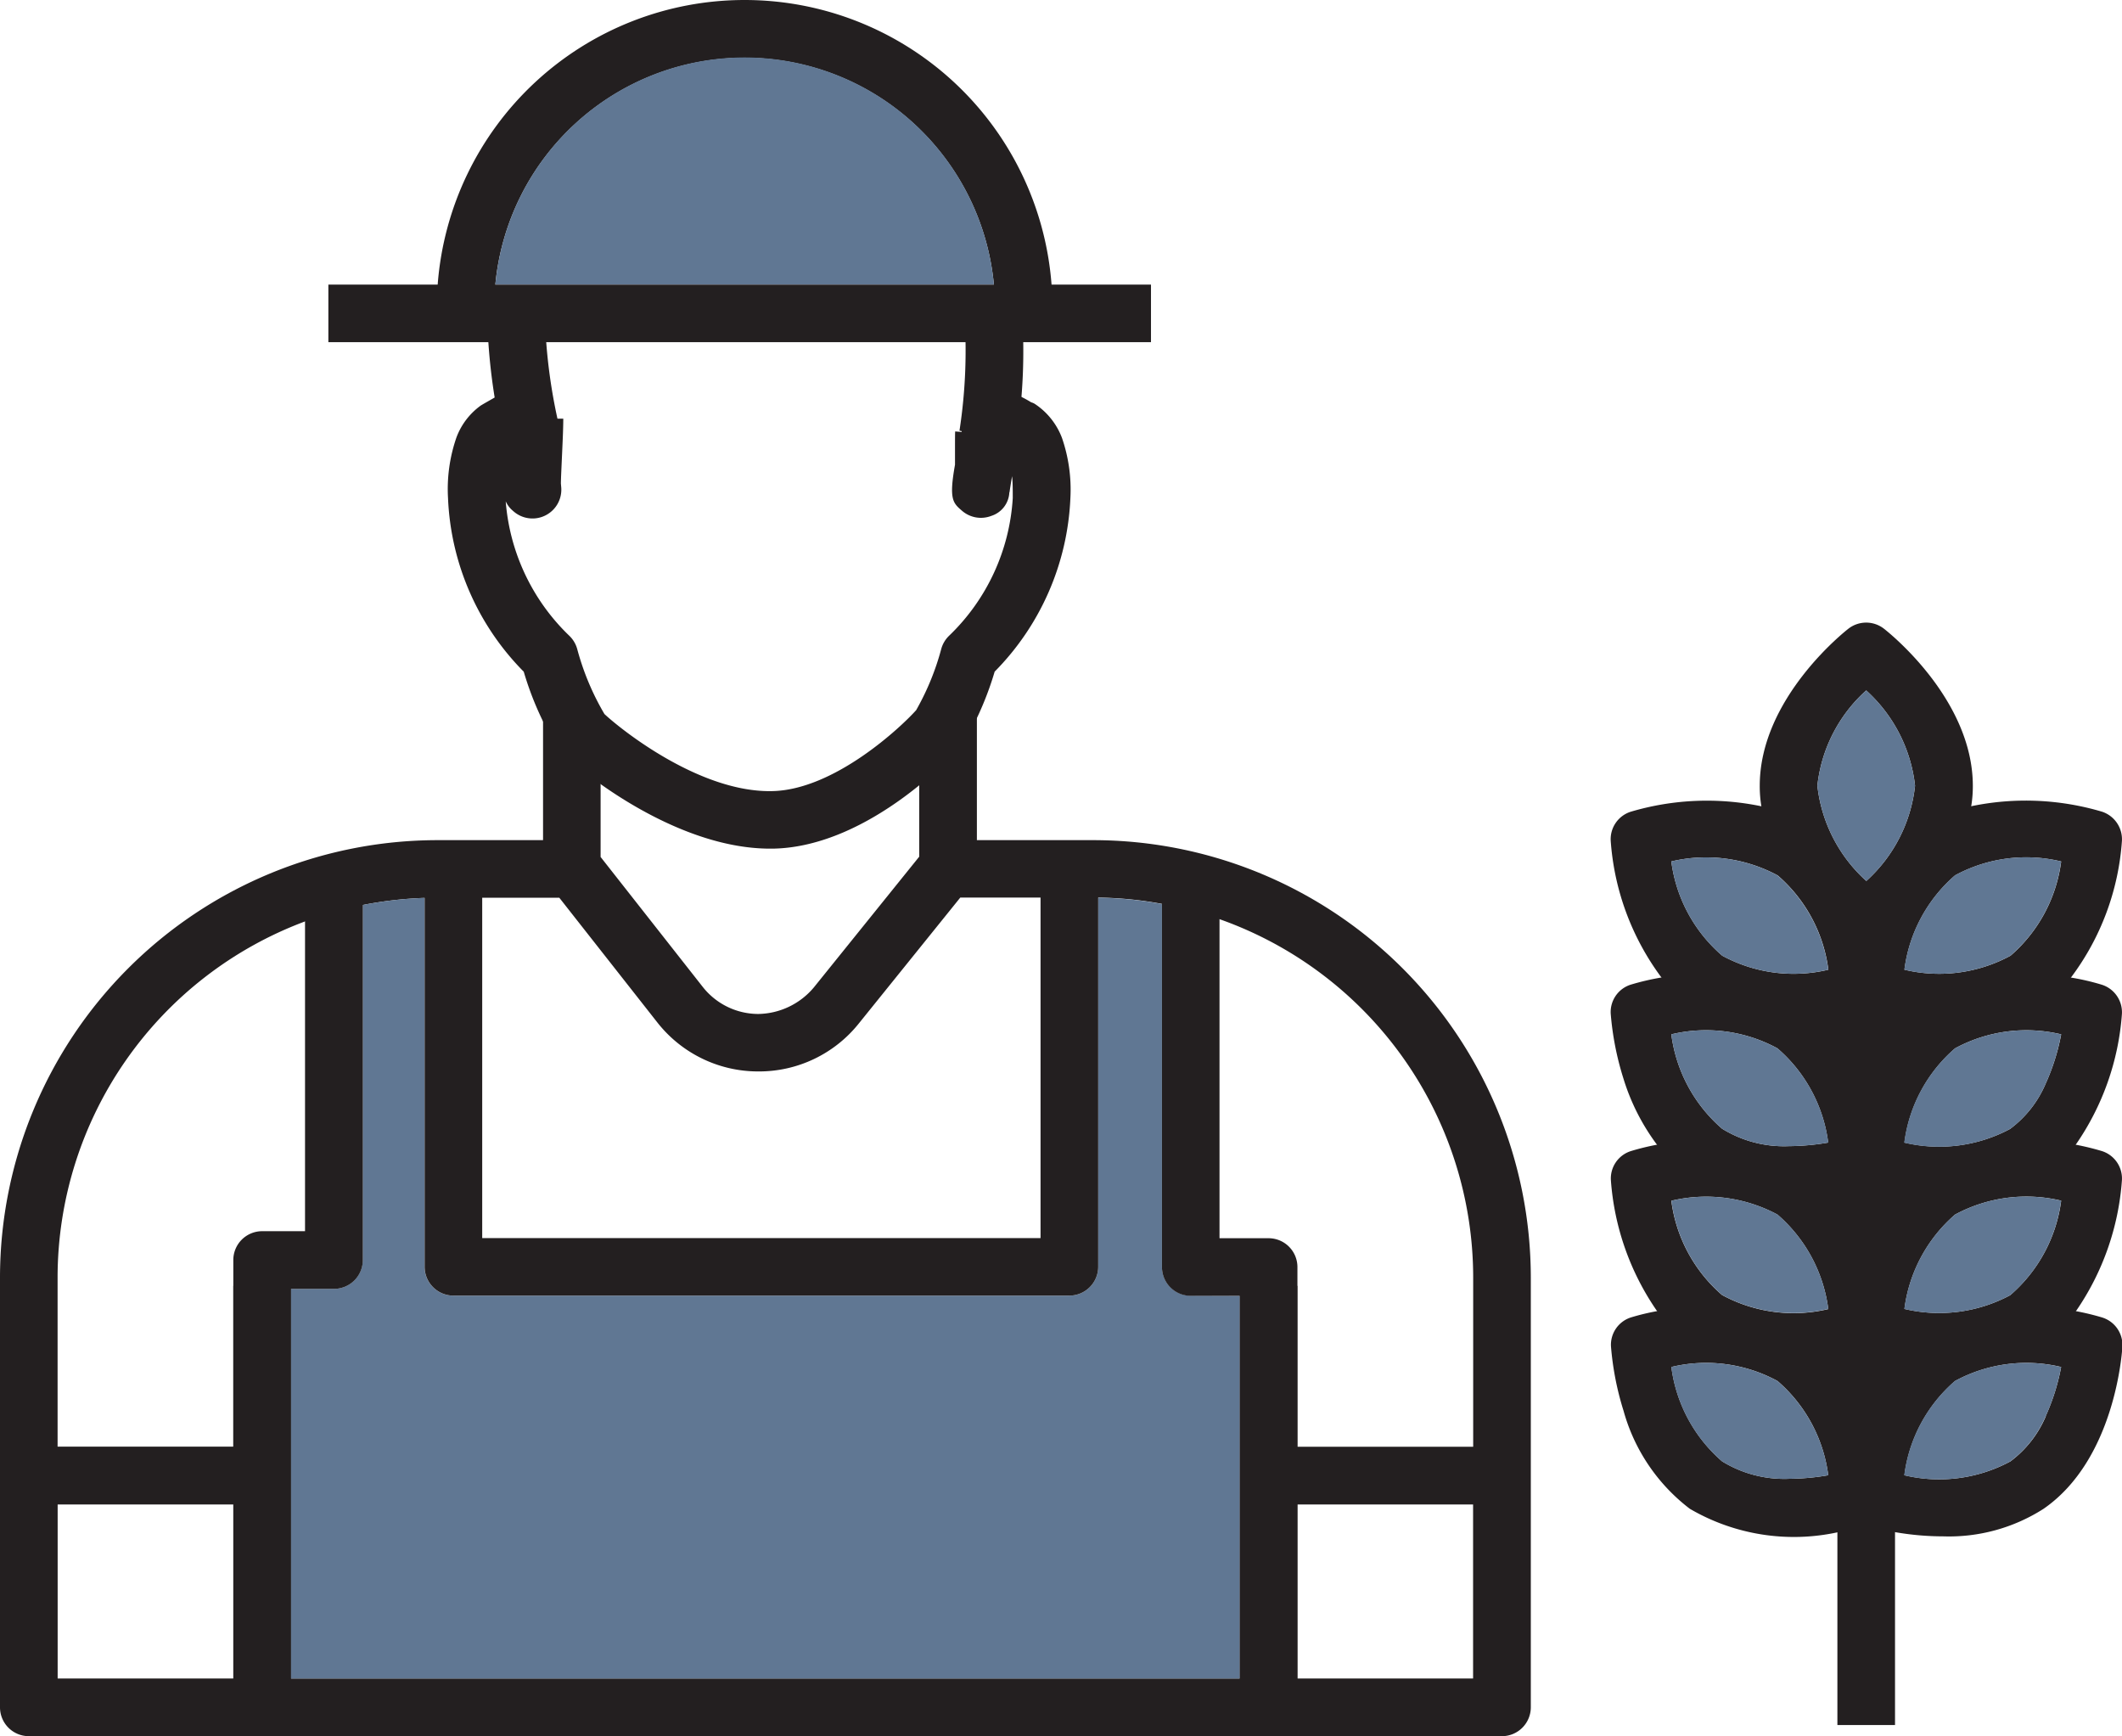
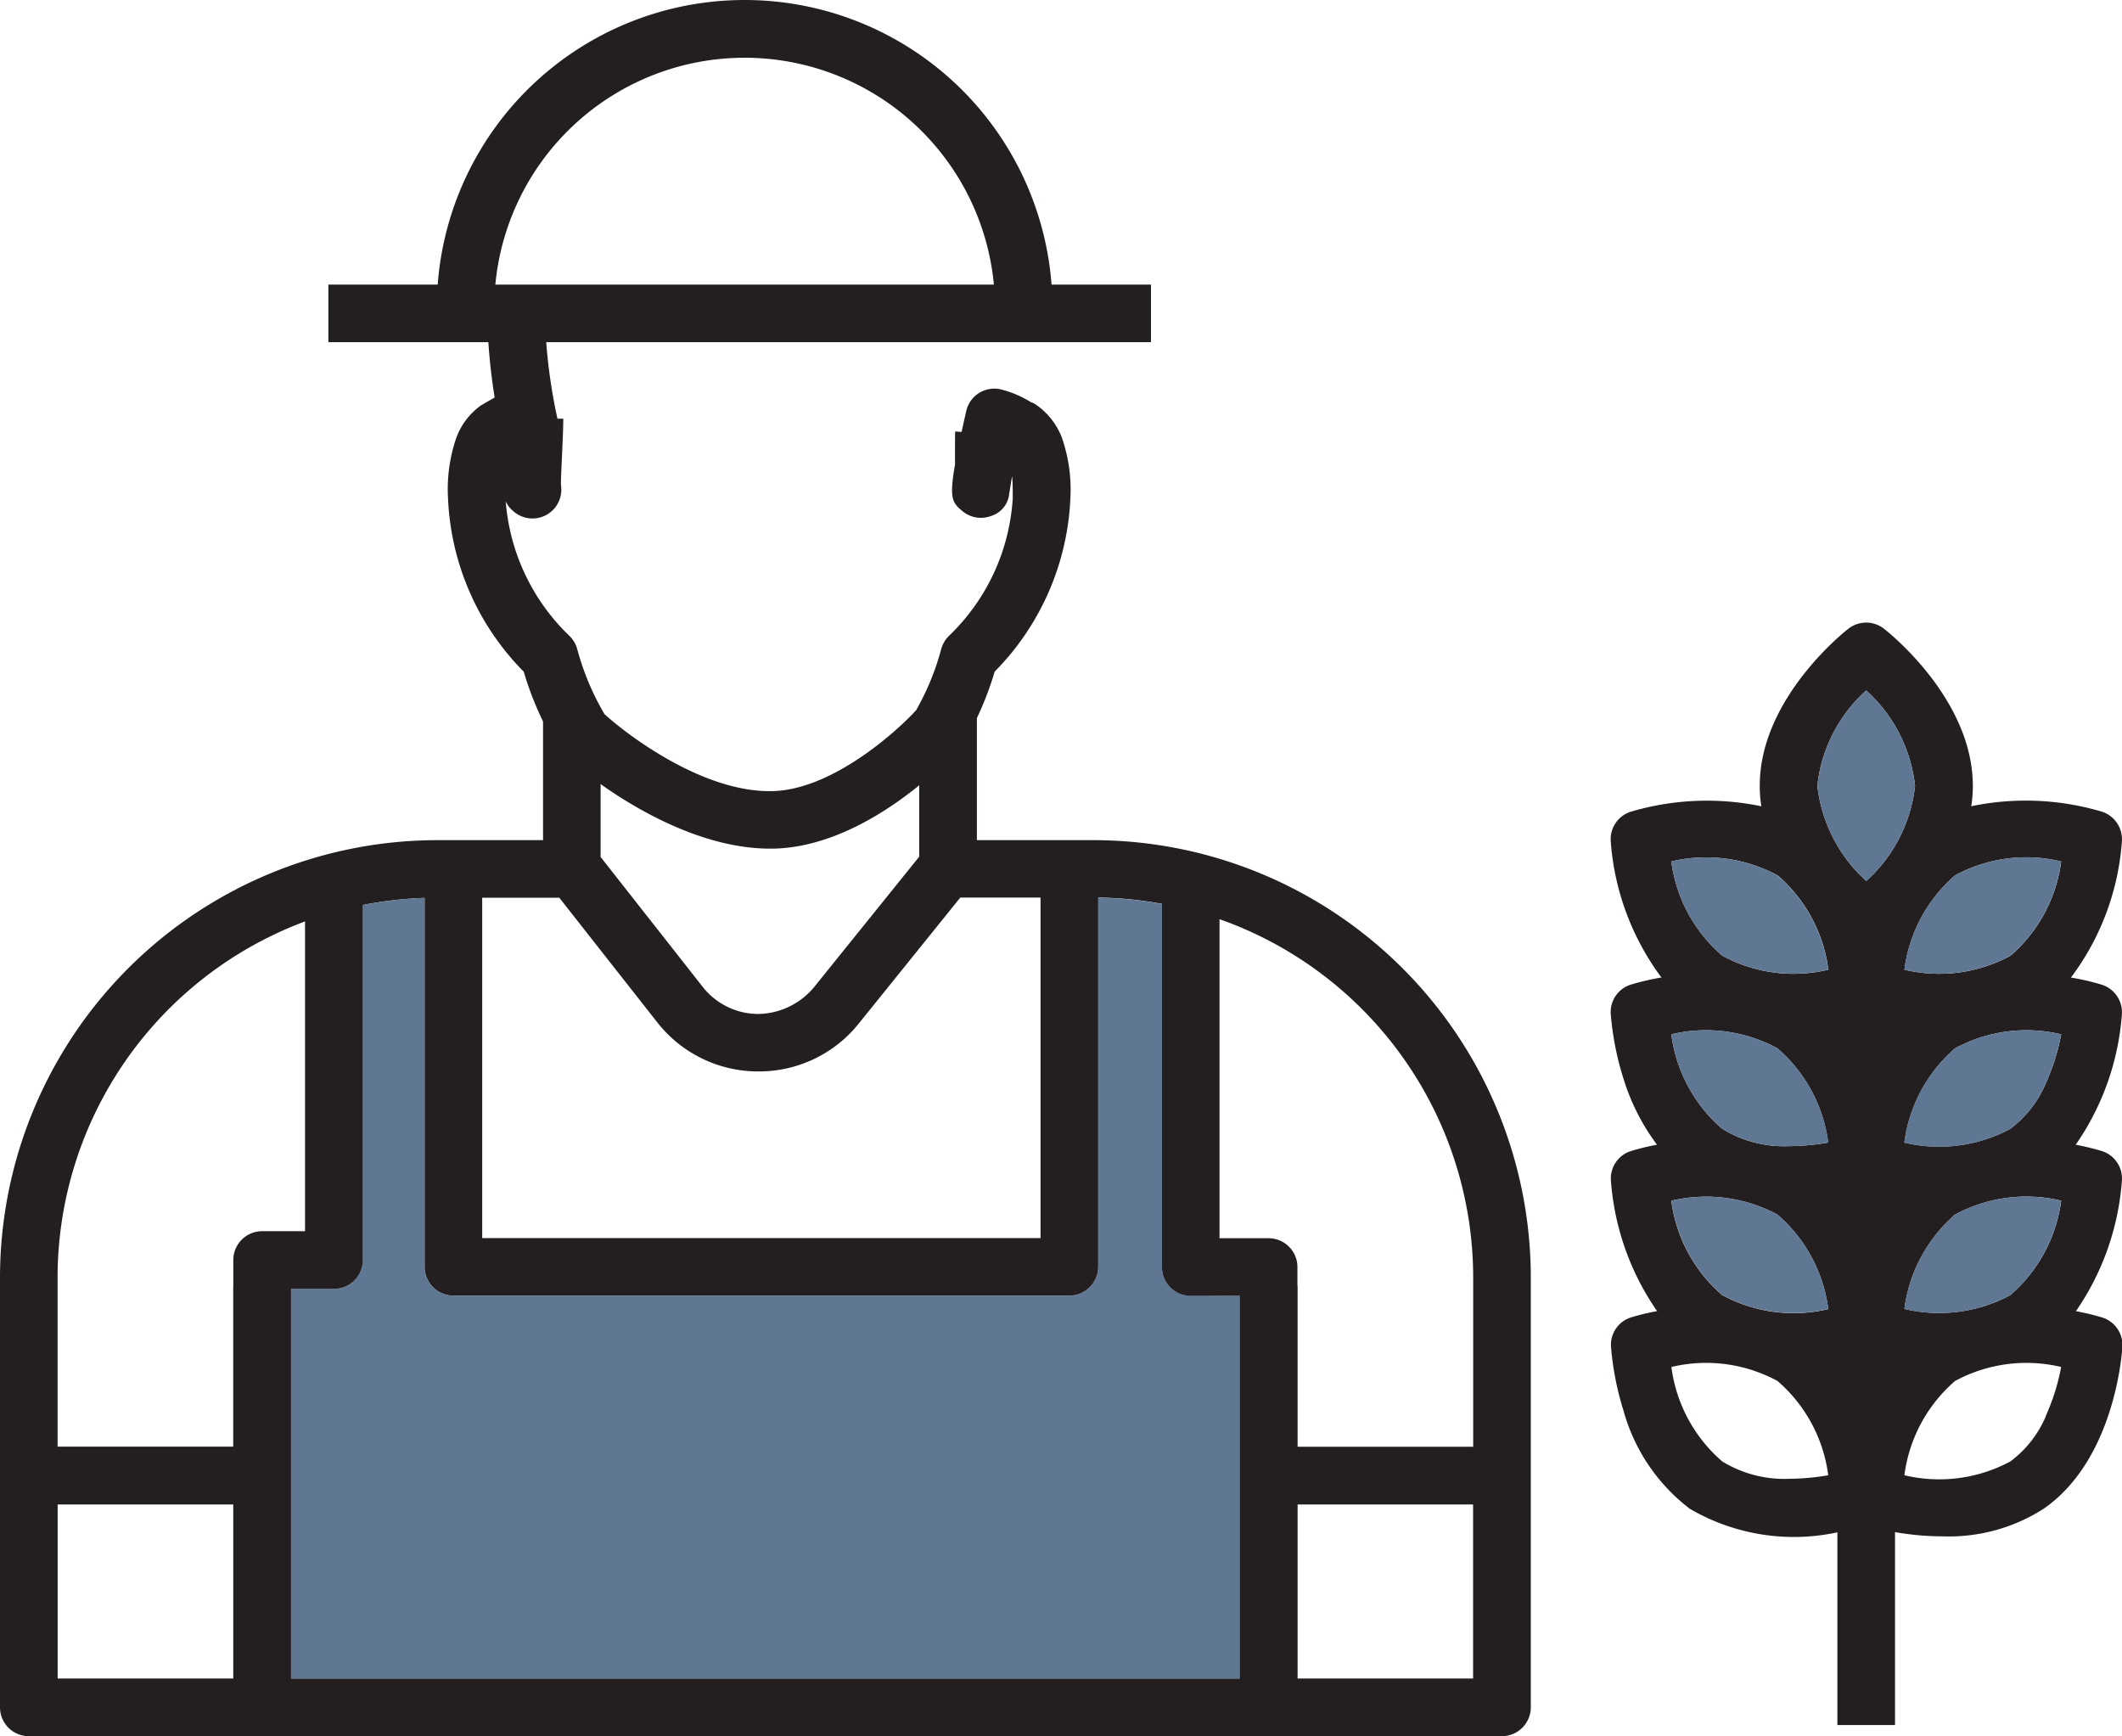
<svg xmlns="http://www.w3.org/2000/svg" width="64.002" height="52.359" viewBox="0 0 64.002 52.359">
  <defs>
    <style>
      .cls-1, .cls-3 {
        fill: #231f20;
      }

      .cls-2 {
        fill: #607793;
      }

      .cls-3 {
        stroke: #231f20;
        stroke-linejoin: round;
        stroke-miterlimit: 10;
        stroke-width: 2px;
      }
    </style>
  </defs>
  <g id="farmer" transform="translate(0 -5.821)">
    <g id="Group_68" data-name="Group 68">
      <path id="Path_349" data-name="Path 349" class="cls-1" d="M32.979,31.158H29.464V27.285H27.725v4.371L24.546,35.6a2.233,2.233,0,0,1-1.681.8,2.137,2.137,0,0,1-1.669-.816l-3.081-3.919V27.285H16.379v3.873H13.19A13.2,13.2,0,0,0,0,44.345V57.309a.87.87,0,0,0,.868.871H45.3a.872.872,0,0,0,.871-.871V44.345A13.2,13.2,0,0,0,32.979,31.158ZM1.739,51.192h5.3V56.44h-5.3ZM44.43,56.44h-5.3V51.192h5.3Zm0-6.988h-5.3V44.6H37.394V56.44H8.773V44.6H7.037v4.848h-5.3V44.344A11.47,11.47,0,0,1,9.2,33.609a11.3,11.3,0,0,1,1.739-.495,11.661,11.661,0,0,1,1.865-.214c.128,0,.254-.006.382-.006h3.683l2.956,3.76a3.863,3.863,0,0,0,3.026,1.479h.024A3.851,3.851,0,0,0,25.9,36.69l3.063-3.8h4.163a11.262,11.262,0,0,1,1.923.19,10.948,10.948,0,0,1,1.736.462,11.469,11.469,0,0,1,7.648,10.8v5.107Z" />
      <path id="Path_350" data-name="Path 350" class="cls-2" d="M37.393,44.9V56.44H8.773V44.69h1.3a.869.869,0,0,0,.868-.868V33.114a11.661,11.661,0,0,1,1.865-.214V44.026a.867.867,0,0,0,.868.868H32.252a.87.87,0,0,0,.871-.868V32.894a11.262,11.262,0,0,1,1.923.19V44.027a.867.867,0,0,0,.868.868Z" />
      <path id="Path_351" data-name="Path 351" class="cls-1" d="M10.943,32.763V43.822a.869.869,0,0,1-.868.868h-1.3V57.308H7.037V43.822a.87.87,0,0,1,.868-.871H9.2V32.763Z" />
      <path id="Path_352" data-name="Path 352" class="cls-1" d="M33.123,31.525v12.5a.87.87,0,0,1-.871.868H13.676a.867.867,0,0,1-.868-.868v-12.5h1.736V43.159h16.84V31.525Z" />
      <path id="Path_353" data-name="Path 353" class="cls-1" d="M39.132,44.027V57.308H37.393V44.9H35.914a.867.867,0,0,1-.868-.868V32.763h1.736v10.4h1.479A.87.87,0,0,1,39.132,44.027Z" />
      <path id="Path_354" data-name="Path 354" class="cls-1" d="M56.818,24.778a.873.873,0,0,0-1.064,0c-.11.086-2.678,2.106-2.678,4.738a3.744,3.744,0,0,0,.049.621,7.036,7.036,0,0,0,2.293,3.83c.186.171.315.269.336.287a.876.876,0,0,0,1.064,0c.021-.018.15-.116.336-.287a7.038,7.038,0,0,0,2.3-3.83,3.744,3.744,0,0,0,.049-.621C59.5,26.885,56.929,24.864,56.818,24.778Zm-.531,1.865a4.551,4.551,0,0,1,1.473,2.873,4.523,4.523,0,0,1-1.47,2.873,4.54,4.54,0,0,1-1.476-2.873A4.51,4.51,0,0,1,56.287,26.643Z" />
      <path id="Path_355" data-name="Path 355" class="cls-2" d="M57.76,29.516a4.523,4.523,0,0,1-1.47,2.873,4.54,4.54,0,0,1-1.476-2.873,4.512,4.512,0,0,1,1.473-2.873A4.551,4.551,0,0,1,57.76,29.516Z" />
      <path id="Path_356" data-name="Path 356" class="cls-1" d="M63.4,30.3a8.073,8.073,0,0,0-3.946-.165,4.454,4.454,0,0,0-1.476.651,4.974,4.974,0,0,0-1.611,1.975c-.028.055-.052.107-.076.162-.024-.055-.049-.107-.076-.162A4.94,4.94,0,0,0,54.6,30.788a4.51,4.51,0,0,0-1.473-.651,8.073,8.073,0,0,0-3.946.165.869.869,0,0,0-.6.877A7.826,7.826,0,0,0,50.111,35.3a4.326,4.326,0,0,0,.844.77,6.191,6.191,0,0,0,4.466.706c.006,0,.015,0,.024,0a8.333,8.333,0,0,0,.844-.193,8.554,8.554,0,0,0,.844.193.075.075,0,0,1,.024,0A8.841,8.841,0,0,0,58.6,36.9a5.29,5.29,0,0,0,3.02-.831,4.355,4.355,0,0,0,.844-.77A7.754,7.754,0,0,0,64,31.179.876.876,0,0,0,63.4,30.3Zm-1.232,1.5a4.532,4.532,0,0,1-1.528,2.843,4.518,4.518,0,0,1-3.2.422,4.525,4.525,0,0,1,1.528-2.846A4.509,4.509,0,0,1,62.165,31.8Zm-8.553.419a4.525,4.525,0,0,1,1.531,2.846,4.512,4.512,0,0,1-3.2-.422A4.518,4.518,0,0,1,50.409,31.8,4.553,4.553,0,0,1,53.612,32.219Z" />
      <path id="Path_357" data-name="Path 357" class="cls-2" d="M62.165,31.8a4.532,4.532,0,0,1-1.528,2.843,4.518,4.518,0,0,1-3.2.422,4.525,4.525,0,0,1,1.528-2.846A4.509,4.509,0,0,1,62.165,31.8Z" />
      <path id="Path_358" data-name="Path 358" class="cls-2" d="M55.143,35.064a4.512,4.512,0,0,1-3.2-.422A4.518,4.518,0,0,1,50.409,31.8a4.552,4.552,0,0,1,3.2.419A4.53,4.53,0,0,1,55.143,35.064Z" />
      <path id="Path_359" data-name="Path 359" class="cls-1" d="M63.4,35.52a7.09,7.09,0,0,0-.932-.217,6.209,6.209,0,0,0-4.49.7,4.321,4.321,0,0,0-.819.743.172.172,0,0,0-.024.031,5.728,5.728,0,0,0-.844,1.363,5.614,5.614,0,0,0-.844-1.363.291.291,0,0,0-.024-.031A4.321,4.321,0,0,0,54.6,36a6.225,6.225,0,0,0-4.49-.7,7.566,7.566,0,0,0-.929.217.866.866,0,0,0-.6.874,8.845,8.845,0,0,0,.379,1.941,6.513,6.513,0,0,0,1.015,2.008,4.4,4.4,0,0,0,.984.948A6.222,6.222,0,0,0,55.421,42c.058-.009.113-.021.165-.031.333-.064.578-.128.7-.165a6.955,6.955,0,0,0,.7.165c.055.009.11.021.168.031a8.512,8.512,0,0,0,1.443.125,5.293,5.293,0,0,0,3.023-.831,4.4,4.4,0,0,0,.984-.948A7.914,7.914,0,0,0,64,36.394.872.872,0,0,0,63.4,35.52ZM51.94,39.86a4.532,4.532,0,0,1-1.531-2.846,4.512,4.512,0,0,1,3.2.422,4.518,4.518,0,0,1,1.531,2.843,7.291,7.291,0,0,1-1.186.107A3.558,3.558,0,0,1,51.94,39.86Zm8.7,0a4.537,4.537,0,0,1-3.2.419,4.518,4.518,0,0,1,1.528-2.843,4.518,4.518,0,0,1,3.2-.422A6.485,6.485,0,0,1,61.7,38.5,3.313,3.313,0,0,1,60.636,39.86Z" />
      <path id="Path_360" data-name="Path 360" class="cls-2" d="M62.165,37.015A6.485,6.485,0,0,1,61.7,38.5a3.323,3.323,0,0,1-1.067,1.363,4.537,4.537,0,0,1-3.2.419,4.518,4.518,0,0,1,1.528-2.843A4.515,4.515,0,0,1,62.165,37.015Z" />
      <path id="Path_361" data-name="Path 361" class="cls-2" d="M55.143,40.279a7.291,7.291,0,0,1-1.186.107,3.554,3.554,0,0,1-2.017-.526,4.532,4.532,0,0,1-1.531-2.846,4.512,4.512,0,0,1,3.2.422A4.523,4.523,0,0,1,55.143,40.279Z" />
      <path id="Path_362" data-name="Path 362" class="cls-1" d="M63.4,40.536a7.7,7.7,0,0,0-.792-.193,6.32,6.32,0,0,0-4.631.676,4.223,4.223,0,0,0-.819.743c-.058.067-.113.134-.168.205a6.071,6.071,0,0,0-.7,1.189,5.645,5.645,0,0,0-.7-1.189c-.052-.07-.107-.138-.165-.205a4.223,4.223,0,0,0-.819-.743,6.311,6.311,0,0,0-4.631-.676,7.31,7.31,0,0,0-.789.193.866.866,0,0,0-.6.874,7.929,7.929,0,0,0,1.394,3.952,4.383,4.383,0,0,0,.984.945,6.222,6.222,0,0,0,4.466.706c.058-.009.113-.021.165-.031.333-.064.578-.128.7-.165.125.034.37.1.7.165.052.009.107.018.165.031a8.841,8.841,0,0,0,1.446.125,5.29,5.29,0,0,0,3.02-.831,4.463,4.463,0,0,0,.987-.945A7.944,7.944,0,0,0,64,41.41.868.868,0,0,0,63.4,40.536ZM51.94,44.876a4.525,4.525,0,0,1-1.531-2.843,4.55,4.55,0,0,1,3.2.416A4.532,4.532,0,0,1,55.143,45.3,4.526,4.526,0,0,1,51.94,44.876Zm8.7,0a4.537,4.537,0,0,1-3.2.419,4.532,4.532,0,0,1,1.528-2.846,4.537,4.537,0,0,1,3.2-.419A4.537,4.537,0,0,1,60.636,44.876Z" />
      <path id="Path_363" data-name="Path 363" class="cls-2" d="M62.165,42.031a4.546,4.546,0,0,1-1.528,2.846,4.537,4.537,0,0,1-3.2.419,4.532,4.532,0,0,1,1.528-2.846A4.525,4.525,0,0,1,62.165,42.031Z" />
      <path id="Path_364" data-name="Path 364" class="cls-2" d="M55.143,45.295a4.526,4.526,0,0,1-3.2-.419,4.525,4.525,0,0,1-1.531-2.843,4.55,4.55,0,0,1,3.2.416A4.537,4.537,0,0,1,55.143,45.295Z" />
      <path id="Path_365" data-name="Path 365" class="cls-1" d="M63.4,45.552a7.548,7.548,0,0,0-.789-.19,6.3,6.3,0,0,0-4.634.672,4.321,4.321,0,0,0-.819.743c-.058.067-.113.134-.165.205a5.942,5.942,0,0,0-.7,1.189,5.645,5.645,0,0,0-.7-1.189c-.052-.07-.107-.138-.165-.205a4.321,4.321,0,0,0-.819-.743,6.316,6.316,0,0,0-4.631-.672,6.921,6.921,0,0,0-.789.19.866.866,0,0,0-.6.874,8.845,8.845,0,0,0,.379,1.941,5.588,5.588,0,0,0,2,2.956,6.222,6.222,0,0,0,4.466.706,7.616,7.616,0,0,0,.868-.2,7.848,7.848,0,0,0,.868.2,8.512,8.512,0,0,0,1.443.125,5.293,5.293,0,0,0,3.023-.831c2.167-1.495,2.372-4.759,2.378-4.9A.868.868,0,0,0,63.4,45.552Zm-9.434,4.866a3.579,3.579,0,0,1-2.024-.526,4.532,4.532,0,0,1-1.531-2.846,4.512,4.512,0,0,1,3.2.422,4.518,4.518,0,0,1,1.531,2.843A7.146,7.146,0,0,1,53.963,50.418Zm7.74-1.889a3.323,3.323,0,0,1-1.067,1.363,4.531,4.531,0,0,1-3.2.419,4.518,4.518,0,0,1,1.528-2.843,4.518,4.518,0,0,1,3.2-.422A6.463,6.463,0,0,1,61.7,48.529Z" />
-       <path id="Path_366" data-name="Path 366" class="cls-2" d="M62.165,47.047A6.485,6.485,0,0,1,61.7,48.53a3.323,3.323,0,0,1-1.067,1.363,4.531,4.531,0,0,1-3.2.419,4.518,4.518,0,0,1,1.528-2.843A4.515,4.515,0,0,1,62.165,47.047Z" />
-       <path id="Path_367" data-name="Path 367" class="cls-2" d="M55.143,50.311a7.18,7.18,0,0,1-1.18.107,3.579,3.579,0,0,1-2.024-.526,4.532,4.532,0,0,1-1.531-2.846,4.512,4.512,0,0,1,3.2.422A4.52,4.52,0,0,1,55.143,50.311Z" />
      <rect id="Rectangle_136" data-name="Rectangle 136" class="cls-1" width="1.738" height="25.081" transform="translate(55.418 32.763)" />
      <path id="Path_368" data-name="Path 368" class="cls-1" d="M23.225,31.414c-2.636,0-5.327-2.006-6.166-2.794a.856.856,0,0,1-.252-.263,9.486,9.486,0,0,1-1.01-2.279,7.9,7.9,0,0,1-2.284-5.232,4.746,4.746,0,0,1,.253-1.83,2.079,2.079,0,0,1,.732-.963c.07-.047.769-.439.769-.439a.868.868,0,0,1,1.262.533c.027.1.051.2.075.3l.385,0c0,.319-.023.763-.041,1.17-.014.322-.029.617-.031.785.007.073.01.116.011.125a.869.869,0,0,1-1.456.7.79.79,0,0,1-.219-.287A6.3,6.3,0,0,0,17.177,25a.876.876,0,0,1,.234.4,7.844,7.844,0,0,0,.82,1.955c.509.476,2.879,2.368,5.051,2.324,1.887-.03,3.921-1.956,4.354-2.446.011-.022.025-.046.032-.059a7.794,7.794,0,0,0,.719-1.774.877.877,0,0,1,.232-.4,6.279,6.279,0,0,0,1.927-4.156c0-.261,0-.476-.021-.661-.044.258-.07.431-.076.483h-.006a.781.781,0,0,1-.544.713.87.87,0,0,1-.882-.153c-.275-.237-.4-.342-.213-1.39,0-.011,0-.022,0-.034,0,.02,0-.177,0-.4,0-.276,0-.552.006-.57l.192.016q.063-.288.141-.631a.869.869,0,0,1,1.028-.657,3.219,3.219,0,0,1,.931.394.4.4,0,0,1,.129.061,2.13,2.13,0,0,1,.8,1.014,4.781,4.781,0,0,1,.253,1.818A7.922,7.922,0,0,1,30,26.076a9.564,9.564,0,0,1-.816,1.944,0,0,0,0,0,0,0s-.025.049-.054.1c-.188.314-2.873,3.247-5.821,3.294C23.281,31.414,23.253,31.414,23.225,31.414Z" />
-       <path id="Path_369" data-name="Path 369" class="cls-3" d="M27.964,28.332" />
      <g id="Group_67" data-name="Group 67">
        <path id="Path_370" data-name="Path 370" class="cls-1" d="M14.692,15.11a17.575,17.575,0,0,0,.51,4.08l1.678-.453a16.458,16.458,0,0,1-.45-3.627Z" />
-         <path id="Path_371" data-name="Path 371" class="cls-1" d="M29.072,15.11a15.9,15.9,0,0,1-.133,3.7l1.709.316a17.209,17.209,0,0,0,.168-4.011H29.072Z" />
      </g>
      <path id="Path_372" data-name="Path 372" class="cls-1" d="M31.747,15.11H30.011c0-.238-.012-.474-.034-.706a7.552,7.552,0,0,0-15.037,0c-.021.232-.034.468-.034.706H13.17c0-.238.009-.474.031-.706a9.284,9.284,0,0,1,18.515,0C31.738,14.636,31.747,14.872,31.747,15.11Z" />
-       <path id="Path_373" data-name="Path 373" class="cls-2" d="M29.977,14.4H14.941a7.551,7.551,0,0,1,15.036,0Z" />
      <rect id="Rectangle_137" data-name="Rectangle 137" class="cls-1" width="24.811" height="1.736" transform="translate(9.904 14.404)" />
    </g>
  </g>
</svg>